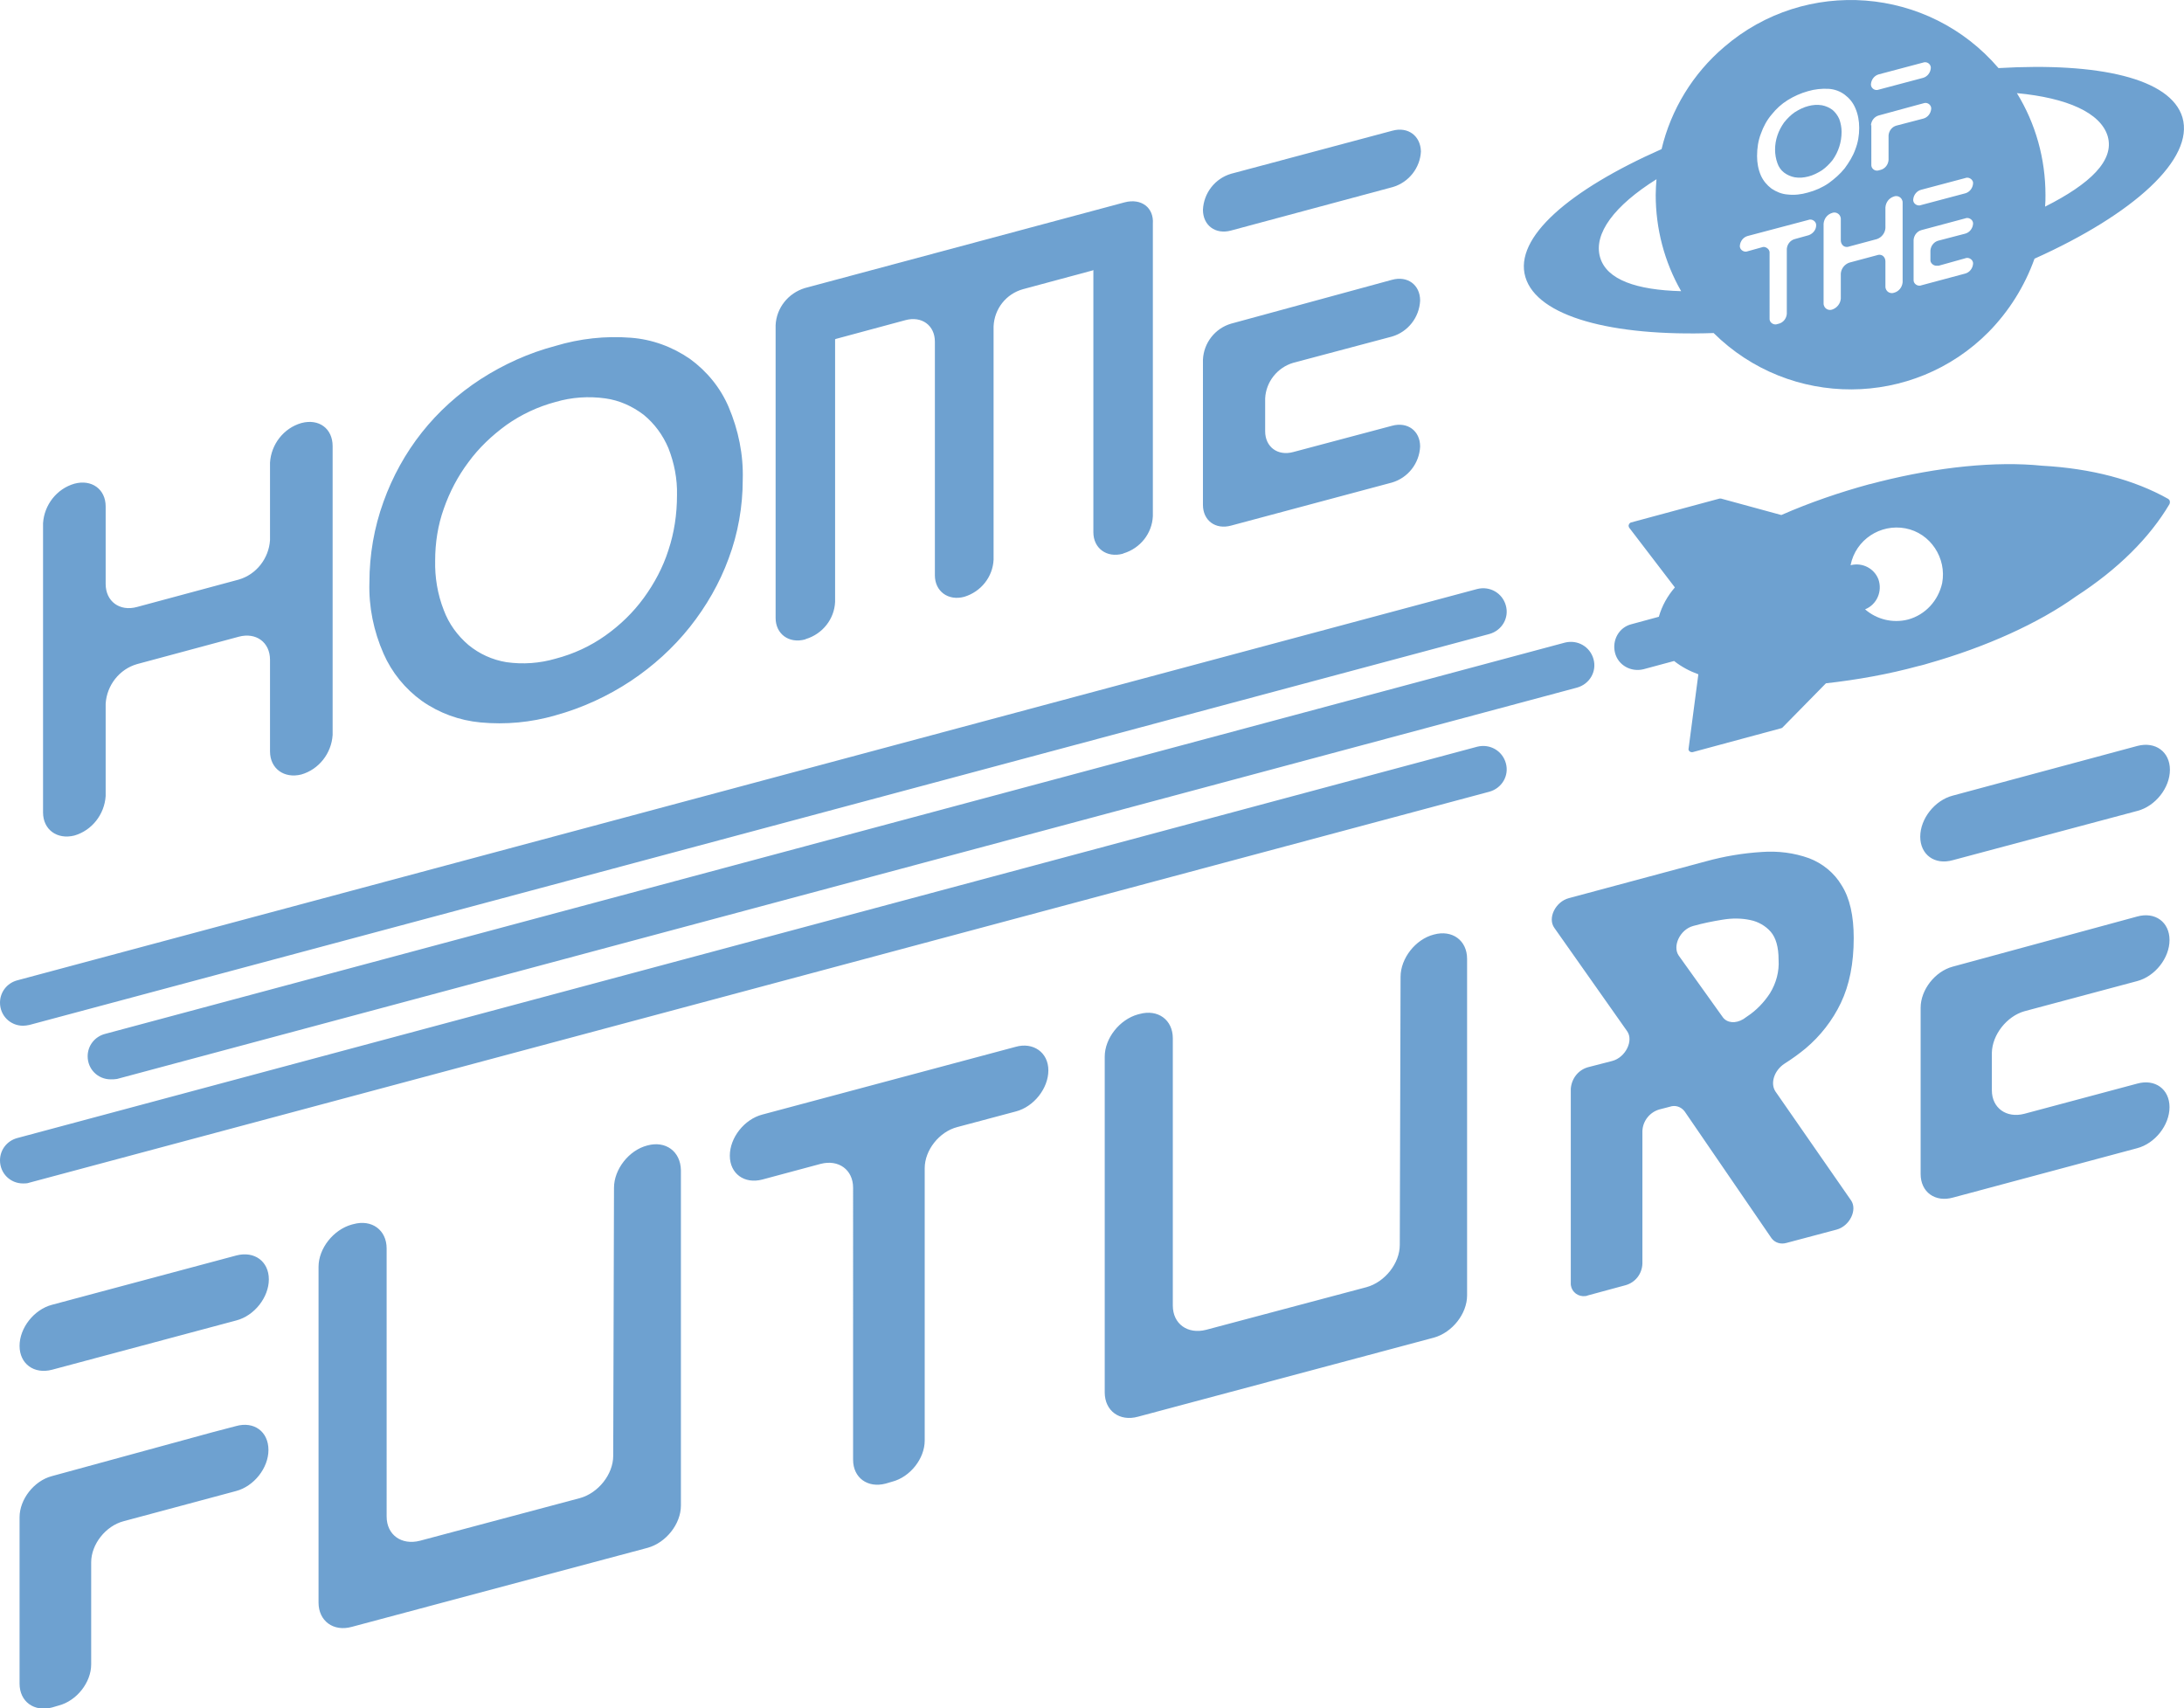
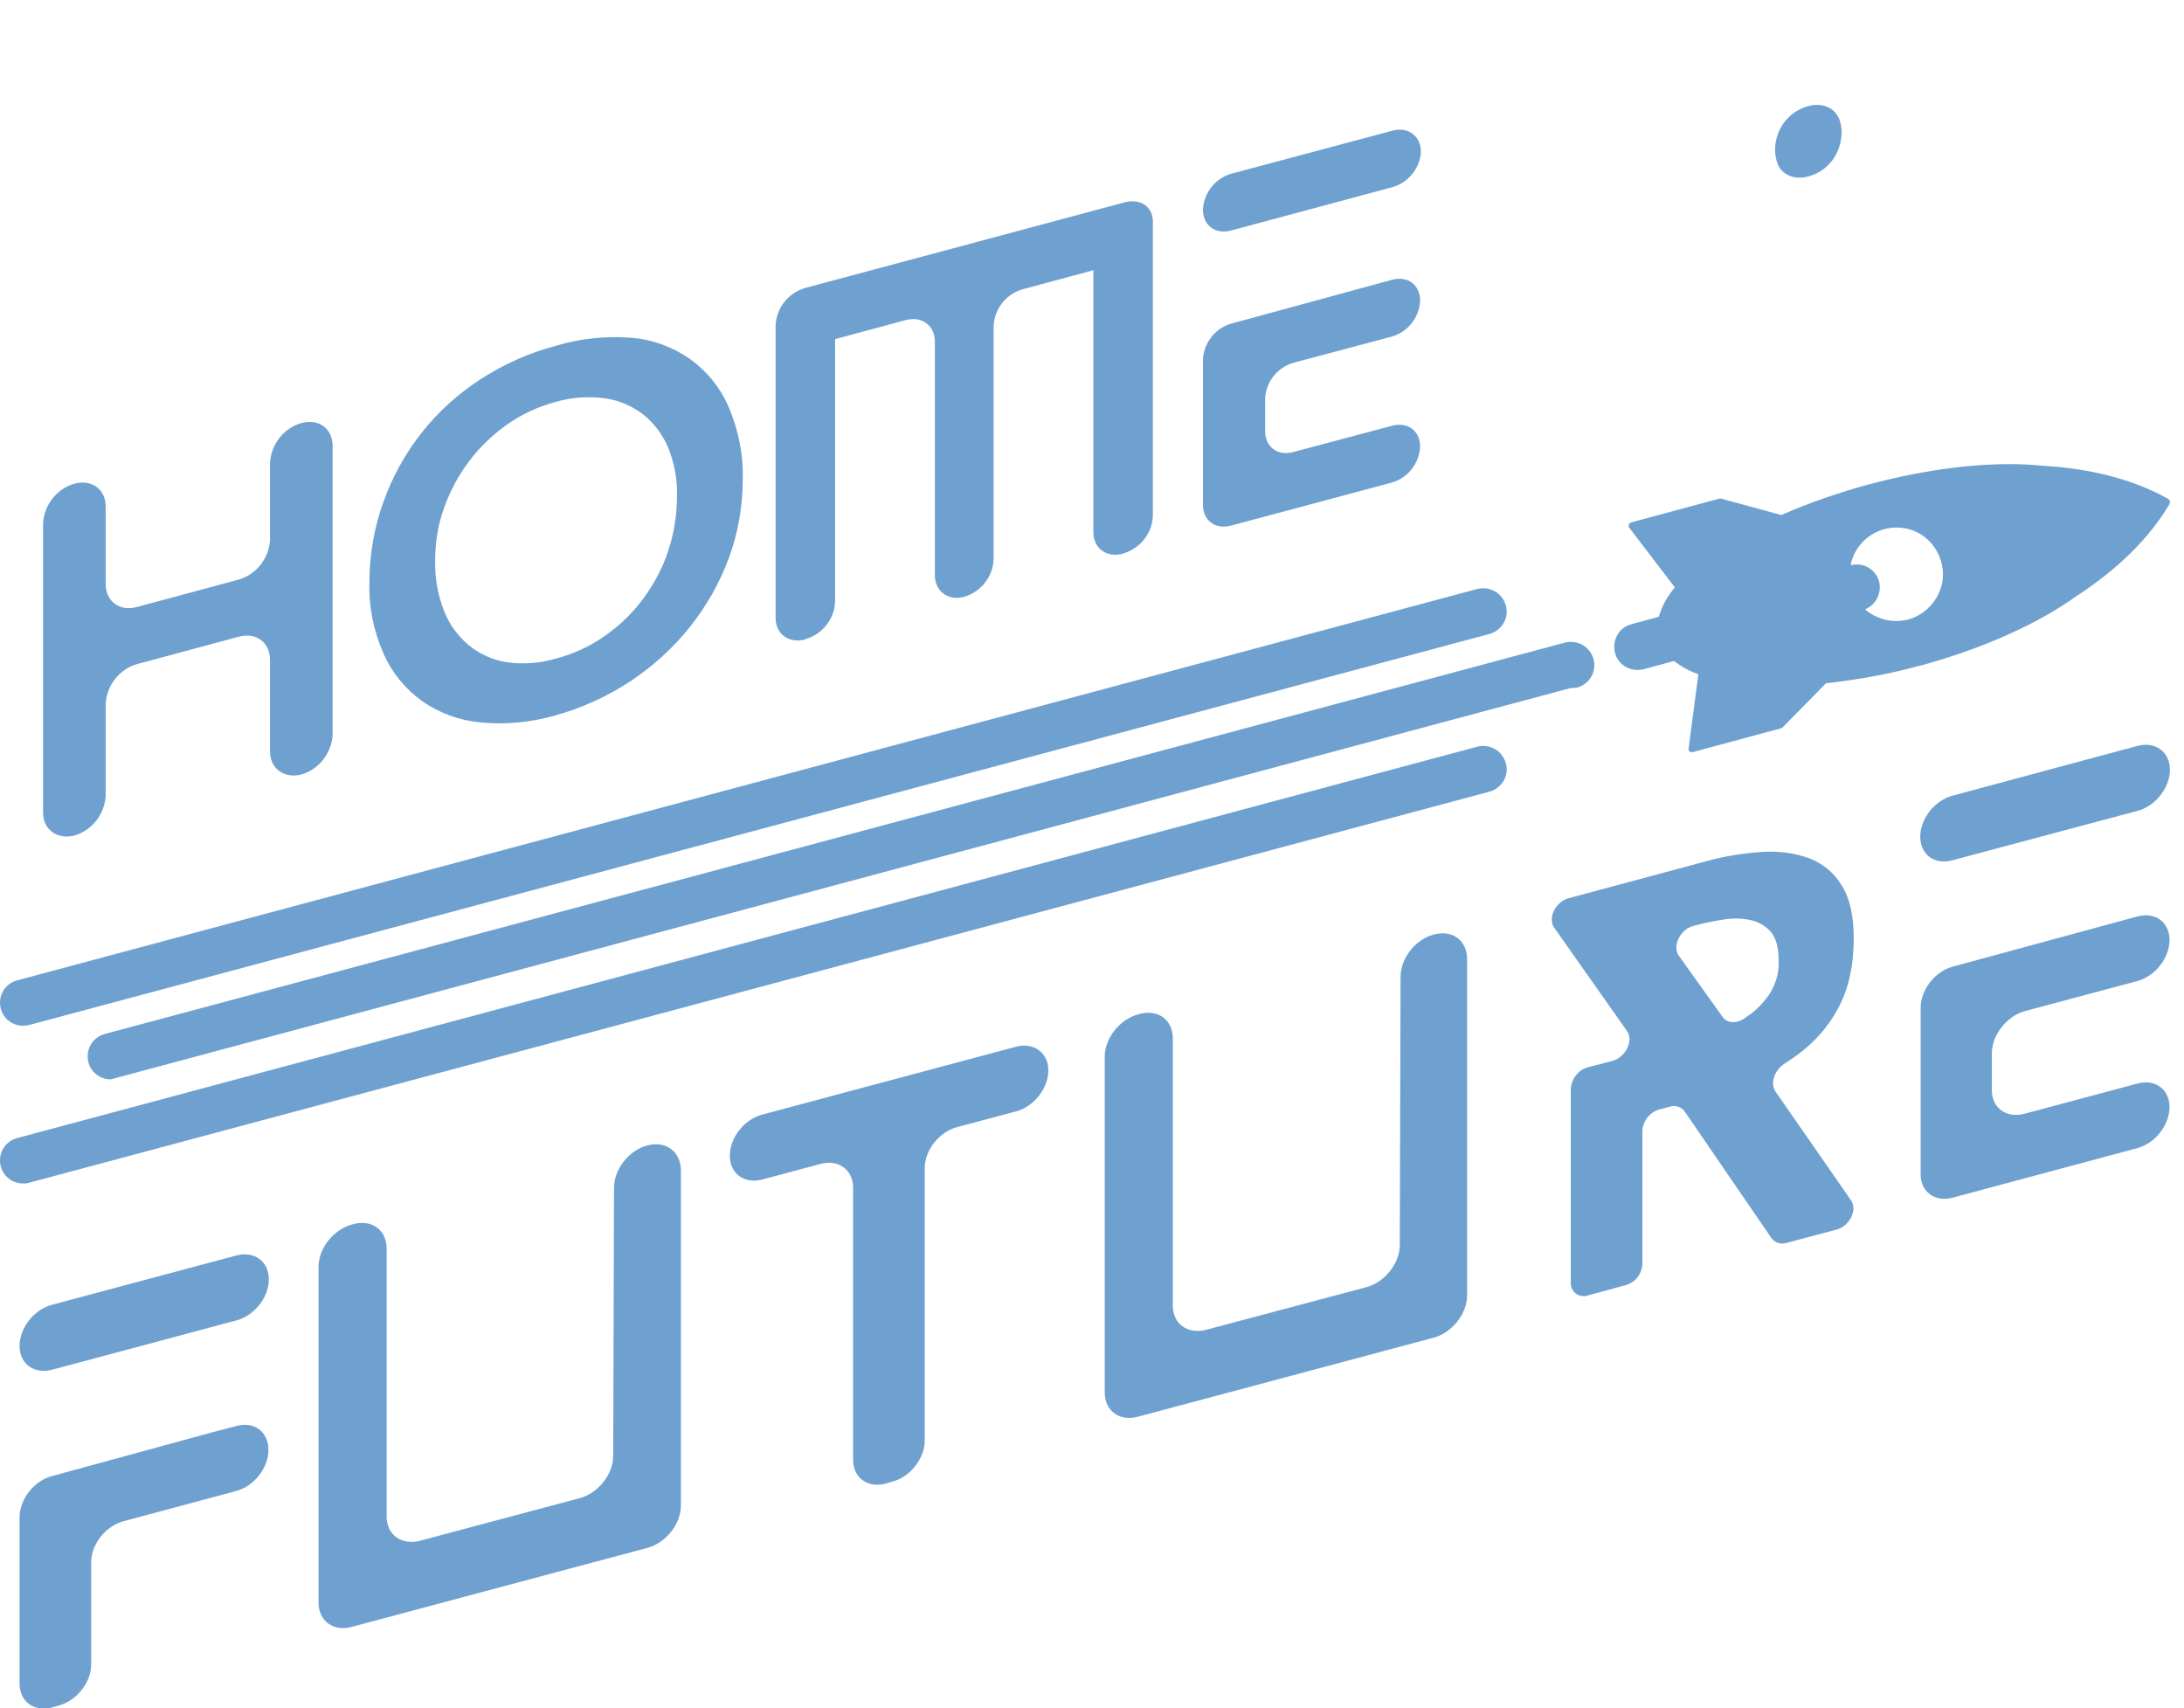
<svg xmlns="http://www.w3.org/2000/svg" version="1.1" id="Layer_1" x="0" y="0" viewBox="0 0 558.1 436.5" xml:space="preserve">
  <style type="text/css">.st0{fill:#6ea1d0}</style>
-   <path class="st0" d="M554.2 127.6l-.1-.1c-8.7-4.9-19.6-7.8-32.3-8.5-11.7-1.2-26.5.3-41.6 4.1-1.2.3-2 .5-2.3.6h-.1c-7.7 2.1-15.3 4.7-22.6 7.9l-15.4-4.2h-.4l-22.6 6.1c-.4.1-.7.6-.6 1 0 .1.1.2.1.3l11.7 15.3c-1.9 2.2-3.3 4.7-4.1 7.5l-7 1.9c-3.2.8-5 4.1-4.2 7.3s4.1 5 7.3 4.2l7.8-2.1c1.9 1.5 4 2.6 6.2 3.4l-2.5 19c-.1.4.2.8.7.9h.3l22.6-6.1c.1 0 .3-.1.4-.2l11.1-11.3c8-.9 15.9-2.3 23.6-4.4 0 0 1-.2 2.6-.7 14.8-4.2 28.2-10.3 37.7-17.1 10.8-7 18.8-15 23.9-23.6.2-.5.1-1-.2-1.2zm-66.6 30.7c-3.9 1-8 0-11-2.6 3-1.2 4.5-4.6 3.4-7.7-1.1-2.8-4.1-4.3-7-3.6h-.1c1.3-6.5 7.6-10.6 14-9.4s10.6 7.6 9.4 14c-1 4.5-4.3 8.1-8.7 9.3zM28.3 275.8c-3.3 0-5.9-2.6-5.9-5.9 0-2.7 1.8-5 4.4-5.7l373.1-100c3.2-.8 6.4 1 7.3 4.2s-1 6.4-4.2 7.3l-373.1 100c-.6.1-1.1.1-1.6.1zM5.9 262.1c-3.3 0-5.9-2.6-5.9-5.9 0-2.7 1.8-5 4.4-5.7l373.1-100c3.2-.8 6.4 1 7.3 4.2s-1 6.4-4.2 7.3L7.5 261.9c-.5.1-1.1.2-1.6.2zm0 40.3c-3.3 0-5.9-2.6-5.9-5.9 0-2.7 1.8-5 4.4-5.7l373.1-100c3.2-.8 6.4 1 7.3 4.2s-1 6.4-4.2 7.3L7.5 302.2c-.5.2-1.1.2-1.6.2zM77 108.1c-4.5 1.3-7.7 5.4-8 10.1V138c-.3 4.7-3.5 8.8-8 10.1l-26 7c-4.4 1.2-8-1.4-8-5.9v-19.8c0-4.4-3.6-7-8-5.8-4.5 1.3-7.7 5.4-8 10.1v73.9c0 4.4 3.6 7 8 5.9 4.5-1.3 7.7-5.4 8-10.1v-23.6c.3-4.7 3.5-8.8 8-10.1l26-7c4.4-1.2 8 1.4 8 5.9V192c0 4.4 3.6 7 8 5.9 4.5-1.3 7.7-5.4 8-10.1V114c0-4.5-3.5-7.1-8-5.9zm99.3-16.4c-4.5-3.1-9.7-5-15.1-5.4-6.5-.5-13 .2-19.3 2.1-6.8 1.8-13.2 4.7-19.1 8.5-5.7 3.7-10.8 8.3-15 13.6-4.2 5.3-7.5 11.3-9.8 17.7-2.4 6.6-3.6 13.6-3.6 20.6-.2 6.3 1.1 12.5 3.6 18.2 2.1 4.8 5.5 9 9.8 12.1 4.4 3.1 9.6 5 15 5.5 6.4.6 12.9 0 19.1-1.8 6.9-1.9 13.4-4.9 19.3-8.8 5.7-3.8 10.8-8.4 15.1-13.8 4.2-5.3 7.6-11.2 9.9-17.5 2.4-6.4 3.6-13.3 3.6-20.1.2-6.4-1.1-12.7-3.6-18.6-2.1-4.9-5.5-9.1-9.9-12.3zm-5.5 48.9c-1.4 4.4-3.6 8.5-6.3 12.2-2.7 3.7-6 6.9-9.8 9.6-3.8 2.7-8.1 4.7-12.7 5.9-4.1 1.2-8.4 1.5-12.6.9-3.6-.6-6.9-2.1-9.7-4.4-2.8-2.4-5-5.4-6.3-8.9-1.6-4.1-2.3-8.4-2.2-12.7 0-4.5.7-9 2.2-13.2 1.5-4.3 3.6-8.3 6.3-11.9 2.7-3.7 6-6.8 9.7-9.5 3.8-2.7 8.1-4.7 12.6-5.9 4.1-1.2 8.4-1.5 12.7-.9 3.6.5 6.9 2 9.8 4.2 2.8 2.3 4.9 5.2 6.3 8.5 1.5 3.8 2.3 7.9 2.2 12 0 4.9-.7 9.6-2.2 14.1zm116.6-88.9l-81.7 21.9c-4.3 1.3-7.3 5.1-7.5 9.5v74.8c0 4.1 3.4 6.6 7.5 5.5l.2-.1c4.3-1.3 7.3-5.1 7.5-9.5V86.7l.2-.1 17.8-4.8c4.1-1.1 7.5 1.3 7.5 5.5V147c0 4.1 3.4 6.6 7.5 5.5 4.3-1.3 7.3-5.1 7.5-9.5V83.4c.2-4.5 3.2-8.3 7.5-9.5l17.8-4.8.2-.1v67c0 4.1 3.4 6.6 7.5 5.5l.2-.1c4.3-1.3 7.3-5.1 7.5-9.5V57.2c.3-4.2-3-6.6-7.2-5.5zm68.4-18.3l-41.2 11c-4.1 1.2-7 4.9-7.2 9.2 0 4 3.2 6.4 7.2 5.3l41.3-11.1c4.1-1.2 7-4.9 7.2-9.1-.1-4-3.3-6.4-7.3-5.3zm-25.3 59.3l25.2-6.7c4.1-1.2 7-4.9 7.2-9.2 0-4-3.2-6.4-7.2-5.3l-41.1 11.2c-4.1 1.2-7 4.9-7.2 9.2V129c0 4 3.2 6.4 7.2 5.3l41.1-11c4.1-1.2 7-4.9 7.2-9.2 0-4-3.2-6.4-7.2-5.3l-25.2 6.7c-4 1.1-7.2-1.3-7.2-5.3v-8.4c.2-4.2 3.1-7.9 7.2-9.1zM60.3 364.4l-6.1 1.6-41 11.2c-4.5 1.2-8.2 5.9-8.2 10.5v42.5c0 4.6 3.7 7.3 8.3 6.1l1.7-.5c4.6-1.2 8.3-5.9 8.3-10.5v-26.1c0-4.6 3.7-9.3 8.3-10.5l28.7-7.7c4.6-1.2 8.3-5.9 8.3-10.5 0-4.7-3.7-7.4-8.3-6.1zm.1-43.6l-47.1 12.6c-4.6 1.2-8.3 5.9-8.3 10.5s3.7 7.3 8.3 6.1l47.1-12.6c4.6-1.2 8.3-5.9 8.3-10.5s-3.7-7.3-8.3-6.1zm105-28.1c-4.7 1.2-8.5 6.1-8.5 10.8l-.2 68.5c0 4.7-3.8 9.5-8.5 10.8l-40.9 10.9c-4.7 1.2-8.5-1.5-8.5-6.2V319c0-4.7-3.8-7.5-8.5-6.2l-.4.1c-4.7 1.3-8.5 6.1-8.5 10.8v85.8c0 4.7 3.8 7.5 8.5 6.2l75.6-20.2c4.7-1.3 8.5-6.1 8.5-10.8V299c-.1-4.8-3.9-7.6-8.6-6.3zm94.1-25.2l-64.7 17.3c-4.6 1.2-8.3 5.9-8.3 10.5s3.7 7.3 8.3 6.1l14.9-4c4.6-1.2 8.3 1.5 8.3 6.1V373c0 4.6 3.7 7.3 8.3 6.1l1.7-.5c4.6-1.2 8.3-5.9 8.3-10.5v-69.6c0-4.6 3.7-9.3 8.3-10.5l15-4c4.6-1.2 8.3-5.9 8.3-10.5s-3.9-7.3-8.4-6zm106.9-28.7c-4.7 1.2-8.5 6.1-8.5 10.8l-.2 68.5c0 4.7-3.8 9.5-8.5 10.8l-41 10.9c-4.7 1.2-8.5-1.5-8.5-6.2v-68.3c0-4.7-3.8-7.5-8.5-6.2l-.4.1c-4.7 1.3-8.5 6.1-8.5 10.8v85.8c0 4.7 3.8 7.5 8.5 6.2l75.6-20.2c4.7-1.3 8.5-6.1 8.5-10.8v-86c0-4.7-3.8-7.5-8.5-6.2zm89.6 33c1.9-1.2 3.7-2.5 5.4-3.9 3.8-3.2 6.9-7.2 9-11.6 2.2-4.6 3.3-10.1 3.3-16.6 0-5.7-1-10.2-3.1-13.5-1.9-3.2-4.9-5.6-8.3-6.9-3.9-1.4-8-1.9-12.1-1.6-4.8.3-9.6 1.1-14.3 2.4l-35 9.4c-3.4.9-5.5 5.1-3.7 7.6l18.6 26.4c1.7 2.4-.4 6.7-3.8 7.6l-6.2 1.6c-2.5.7-4.2 2.9-4.4 5.5v49.6c-.1 1.8 1.3 3.3 3.1 3.4.4 0 .9 0 1.3-.2l9.6-2.6c2.5-.7 4.2-2.9 4.3-5.5V289c.1-2.6 1.9-4.8 4.3-5.5l2.7-.7c1.4-.5 2.9 0 3.8 1.2l22.2 32.4c.9 1.2 2.4 1.6 3.8 1.2l12.8-3.4c3.4-.9 5.4-5.1 3.7-7.5l-19.3-27.8c-1.4-2.1-.3-5.4 2.3-7.1zm-3.7-18c-1.5 2.3-3.5 4.4-5.8 5.9l-1 .7c-2 1.2-4.1 1-5.2-.4L429 244.2c-1.7-2.4.3-6.7 3.7-7.6 2.5-.7 5-1.2 7.5-1.6 2.4-.4 4.8-.4 7.1.1 2 .4 3.9 1.5 5.2 3 1.3 1.5 2 3.9 2 7.1.2 3-.6 6-2.2 8.6zm65 4.6l28.8-7.7c4.6-1.2 8.3-5.9 8.3-10.5s-3.7-7.3-8.3-6L499 247c-4.5 1.2-8.2 5.9-8.2 10.5V300c0 4.6 3.7 7.3 8.3 6l47-12.6c4.6-1.2 8.3-5.9 8.3-10.5s-3.7-7.3-8.3-6l-28.8 7.7c-4.6 1.2-8.3-1.5-8.3-6V269c.1-4.6 3.8-9.3 8.3-10.6zm28.9-67.8L499 203.3c-4.6 1.2-8.3 5.9-8.3 10.5s3.7 7.3 8.3 6l47.2-12.6c4.6-1.2 8.3-5.9 8.3-10.5s-3.7-7.3-8.3-6.1zM455.9 44.1c.8.6 1.7 1 2.7 1.2 1.2.2 2.3.1 3.5-.2 1.2-.3 2.4-.9 3.5-1.6 1-.7 1.9-1.6 2.7-2.6 1.5-2.1 2.3-4.6 2.3-7.2 0-1.1-.2-2.2-.6-3.3-.4-.9-1-1.7-1.7-2.3-.8-.6-1.7-1-2.7-1.2-1.2-.2-2.4-.1-3.5.2-1.2.3-2.4.9-3.5 1.6-1 .7-1.9 1.6-2.7 2.6-.7 1-1.3 2.1-1.7 3.3-.4 1.2-.6 2.4-.6 3.6 0 1.2.2 2.4.6 3.5.3.9.9 1.8 1.7 2.4z" />
-   <path class="st0" d="M557.7 30c-3-10-21.5-14.1-47-12.6-17.9-20.9-49.3-23.3-70.1-5.4-8 6.8-13.6 16-16 26.1-23.5 10.4-37.8 22.6-34.8 32.7s22.1 15.2 48.1 14.3c19.5 19.3 51 19.2 70.3-.3 5.2-5.3 9.2-11.7 11.7-18.7 25.4-11.4 40.9-25.5 37.8-36.1zM408.9 65.8c-1.8-6.1 3.7-13.3 14.4-20-.1 1.3-.2 2.7-.2 4 0 8.6 2.2 17.1 6.5 24.6-11.4-.3-19-2.9-20.7-8.6zM480.1 19l11.3-3c.8-.3 1.6.1 1.9.8.1.2.1.4.1.6-.1 1.2-.9 2.2-2 2.5l-11.3 3c-.8.3-1.6-.1-1.9-.8-.1-.2-.1-.4-.1-.6.1-1.2.9-2.2 2-2.5zm-2 13c.1-1.2.9-2.2 2-2.5l9.9-2.7 1.5-.4c.8-.3 1.6.1 1.9.8.1.2.1.4.1.6-.1 1.2-.9 2.2-2 2.5l-6.9 1.8c-1.1.3-1.9 1.3-2 2.5v6.3c-.1 1.2-.9 2.2-2 2.5l-.4.1c-.8.3-1.6-.1-1.9-.8-.1-.2-.1-.4-.1-.6V32zM450 34.1c.6-1.7 1.5-3.4 2.7-4.8 1.2-1.5 2.5-2.7 4.1-3.7 1.6-1 3.4-1.8 5.2-2.3 1.7-.5 3.5-.7 5.3-.6 1.5.1 2.9.6 4.1 1.5 1.2.9 2.1 2 2.7 3.4.7 1.6 1 3.3 1 5.1 0 1.9-.3 3.7-1 5.5-.6 1.7-1.6 3.3-2.7 4.8-1.2 1.5-2.6 2.7-4.1 3.8-1.6 1.1-3.4 1.9-5.3 2.4-1.7.5-3.5.7-5.2.5-1.5-.1-2.9-.7-4.1-1.5-1.2-.9-2.1-2-2.7-3.3-.7-1.6-1-3.3-1-5 0-2.1.3-4 1-5.8zm12.2 26l-3.6 1c-1.1.3-1.9 1.3-2 2.5v16.6c-.1 1.2-.9 2.2-2 2.5l-.4.1c-.7.3-1.6-.1-1.9-.8-.1-.2-.1-.4-.1-.6V64.7c.1-.8-.6-1.5-1.4-1.6-.2 0-.4 0-.6.1l-3.6 1c-.7.3-1.6-.1-1.9-.8-.1-.2-.1-.4-.1-.6.1-1.2.9-2.2 2-2.5l15.5-4.1c.7-.3 1.6.1 1.9.8.1.2.1.4.1.6 0 1.1-.8 2.1-1.9 2.5zm24 12c-.1 1.3-1 2.4-2.2 2.7-.8.3-1.8-.1-2.1-1-.1-.2-.1-.4-.1-.6v-6.4c0-.9-.6-1.7-1.5-1.7-.2 0-.4 0-.6.1l-7.1 1.9c-1.2.4-2.1 1.5-2.2 2.8v6.4c-.1 1.3-1 2.4-2.2 2.8-.8.3-1.8-.1-2.1-1-.1-.2-.1-.4-.1-.6V57.2c.1-1.3.9-2.4 2.2-2.8.8-.3 1.8.1 2.1 1 .1.2.1.4.1.6v5.4c0 .9.6 1.7 1.5 1.7.2 0 .4 0 .6-.1l7.1-1.9c1.2-.4 2.1-1.5 2.2-2.8V53c.1-1.3.9-2.4 2.2-2.8.8-.3 1.8.1 2.1 1 .1.2.1.4.1.6v20.3zm9.2-4.2l6.8-1.9c.7-.3 1.6.1 1.9.8.1.2.1.4.1.6-.1 1.2-.9 2.2-2 2.5l-11.2 3c-.7.3-1.6-.1-1.9-.8-.1-.2-.1-.4-.1-.6V61.3c.1-1.2.9-2.2 2-2.5l11.2-3c.7-.3 1.6.1 1.9.8.1.2.1.4.1.6-.1 1.2-.9 2.2-2 2.5l-6.9 1.8c-1.1.3-1.9 1.3-2 2.5v2.3c-.1.8.6 1.5 1.4 1.6h.7zm8.8-21c-.1 1.2-.9 2.2-2 2.5l-11.3 3c-.7.3-1.6-.1-1.9-.8-.1-.2-.1-.4-.1-.6.1-1.2.9-2.2 2-2.5l11.3-3c.7-.3 1.6.1 1.9.8.1.1.1.4.1.6zm18.4 5.9c.1-1 .1-2 .1-3 0-9.2-2.5-18.2-7.3-26 12.8 1.2 21.4 5 23.2 11 1.8 6.2-4.5 12.2-16 18z" />
+   <path class="st0" d="M554.2 127.6l-.1-.1c-8.7-4.9-19.6-7.8-32.3-8.5-11.7-1.2-26.5.3-41.6 4.1-1.2.3-2 .5-2.3.6h-.1c-7.7 2.1-15.3 4.7-22.6 7.9l-15.4-4.2h-.4l-22.6 6.1c-.4.1-.7.6-.6 1 0 .1.1.2.1.3l11.7 15.3c-1.9 2.2-3.3 4.7-4.1 7.5l-7 1.9c-3.2.8-5 4.1-4.2 7.3s4.1 5 7.3 4.2l7.8-2.1c1.9 1.5 4 2.6 6.2 3.4l-2.5 19c-.1.4.2.8.7.9h.3l22.6-6.1c.1 0 .3-.1.4-.2l11.1-11.3c8-.9 15.9-2.3 23.6-4.4 0 0 1-.2 2.6-.7 14.8-4.2 28.2-10.3 37.7-17.1 10.8-7 18.8-15 23.9-23.6.2-.5.1-1-.2-1.2zm-66.6 30.7c-3.9 1-8 0-11-2.6 3-1.2 4.5-4.6 3.4-7.7-1.1-2.8-4.1-4.3-7-3.6h-.1c1.3-6.5 7.6-10.6 14-9.4s10.6 7.6 9.4 14c-1 4.5-4.3 8.1-8.7 9.3zM28.3 275.8c-3.3 0-5.9-2.6-5.9-5.9 0-2.7 1.8-5 4.4-5.7l373.1-100c3.2-.8 6.4 1 7.3 4.2s-1 6.4-4.2 7.3c-.6.1-1.1.1-1.6.1zM5.9 262.1c-3.3 0-5.9-2.6-5.9-5.9 0-2.7 1.8-5 4.4-5.7l373.1-100c3.2-.8 6.4 1 7.3 4.2s-1 6.4-4.2 7.3L7.5 261.9c-.5.1-1.1.2-1.6.2zm0 40.3c-3.3 0-5.9-2.6-5.9-5.9 0-2.7 1.8-5 4.4-5.7l373.1-100c3.2-.8 6.4 1 7.3 4.2s-1 6.4-4.2 7.3L7.5 302.2c-.5.2-1.1.2-1.6.2zM77 108.1c-4.5 1.3-7.7 5.4-8 10.1V138c-.3 4.7-3.5 8.8-8 10.1l-26 7c-4.4 1.2-8-1.4-8-5.9v-19.8c0-4.4-3.6-7-8-5.8-4.5 1.3-7.7 5.4-8 10.1v73.9c0 4.4 3.6 7 8 5.9 4.5-1.3 7.7-5.4 8-10.1v-23.6c.3-4.7 3.5-8.8 8-10.1l26-7c4.4-1.2 8 1.4 8 5.9V192c0 4.4 3.6 7 8 5.9 4.5-1.3 7.7-5.4 8-10.1V114c0-4.5-3.5-7.1-8-5.9zm99.3-16.4c-4.5-3.1-9.7-5-15.1-5.4-6.5-.5-13 .2-19.3 2.1-6.8 1.8-13.2 4.7-19.1 8.5-5.7 3.7-10.8 8.3-15 13.6-4.2 5.3-7.5 11.3-9.8 17.7-2.4 6.6-3.6 13.6-3.6 20.6-.2 6.3 1.1 12.5 3.6 18.2 2.1 4.8 5.5 9 9.8 12.1 4.4 3.1 9.6 5 15 5.5 6.4.6 12.9 0 19.1-1.8 6.9-1.9 13.4-4.9 19.3-8.8 5.7-3.8 10.8-8.4 15.1-13.8 4.2-5.3 7.6-11.2 9.9-17.5 2.4-6.4 3.6-13.3 3.6-20.1.2-6.4-1.1-12.7-3.6-18.6-2.1-4.9-5.5-9.1-9.9-12.3zm-5.5 48.9c-1.4 4.4-3.6 8.5-6.3 12.2-2.7 3.7-6 6.9-9.8 9.6-3.8 2.7-8.1 4.7-12.7 5.9-4.1 1.2-8.4 1.5-12.6.9-3.6-.6-6.9-2.1-9.7-4.4-2.8-2.4-5-5.4-6.3-8.9-1.6-4.1-2.3-8.4-2.2-12.7 0-4.5.7-9 2.2-13.2 1.5-4.3 3.6-8.3 6.3-11.9 2.7-3.7 6-6.8 9.7-9.5 3.8-2.7 8.1-4.7 12.6-5.9 4.1-1.2 8.4-1.5 12.7-.9 3.6.5 6.9 2 9.8 4.2 2.8 2.3 4.9 5.2 6.3 8.5 1.5 3.8 2.3 7.9 2.2 12 0 4.9-.7 9.6-2.2 14.1zm116.6-88.9l-81.7 21.9c-4.3 1.3-7.3 5.1-7.5 9.5v74.8c0 4.1 3.4 6.6 7.5 5.5l.2-.1c4.3-1.3 7.3-5.1 7.5-9.5V86.7l.2-.1 17.8-4.8c4.1-1.1 7.5 1.3 7.5 5.5V147c0 4.1 3.4 6.6 7.5 5.5 4.3-1.3 7.3-5.1 7.5-9.5V83.4c.2-4.5 3.2-8.3 7.5-9.5l17.8-4.8.2-.1v67c0 4.1 3.4 6.6 7.5 5.5l.2-.1c4.3-1.3 7.3-5.1 7.5-9.5V57.2c.3-4.2-3-6.6-7.2-5.5zm68.4-18.3l-41.2 11c-4.1 1.2-7 4.9-7.2 9.2 0 4 3.2 6.4 7.2 5.3l41.3-11.1c4.1-1.2 7-4.9 7.2-9.1-.1-4-3.3-6.4-7.3-5.3zm-25.3 59.3l25.2-6.7c4.1-1.2 7-4.9 7.2-9.2 0-4-3.2-6.4-7.2-5.3l-41.1 11.2c-4.1 1.2-7 4.9-7.2 9.2V129c0 4 3.2 6.4 7.2 5.3l41.1-11c4.1-1.2 7-4.9 7.2-9.2 0-4-3.2-6.4-7.2-5.3l-25.2 6.7c-4 1.1-7.2-1.3-7.2-5.3v-8.4c.2-4.2 3.1-7.9 7.2-9.1zM60.3 364.4l-6.1 1.6-41 11.2c-4.5 1.2-8.2 5.9-8.2 10.5v42.5c0 4.6 3.7 7.3 8.3 6.1l1.7-.5c4.6-1.2 8.3-5.9 8.3-10.5v-26.1c0-4.6 3.7-9.3 8.3-10.5l28.7-7.7c4.6-1.2 8.3-5.9 8.3-10.5 0-4.7-3.7-7.4-8.3-6.1zm.1-43.6l-47.1 12.6c-4.6 1.2-8.3 5.9-8.3 10.5s3.7 7.3 8.3 6.1l47.1-12.6c4.6-1.2 8.3-5.9 8.3-10.5s-3.7-7.3-8.3-6.1zm105-28.1c-4.7 1.2-8.5 6.1-8.5 10.8l-.2 68.5c0 4.7-3.8 9.5-8.5 10.8l-40.9 10.9c-4.7 1.2-8.5-1.5-8.5-6.2V319c0-4.7-3.8-7.5-8.5-6.2l-.4.1c-4.7 1.3-8.5 6.1-8.5 10.8v85.8c0 4.7 3.8 7.5 8.5 6.2l75.6-20.2c4.7-1.3 8.5-6.1 8.5-10.8V299c-.1-4.8-3.9-7.6-8.6-6.3zm94.1-25.2l-64.7 17.3c-4.6 1.2-8.3 5.9-8.3 10.5s3.7 7.3 8.3 6.1l14.9-4c4.6-1.2 8.3 1.5 8.3 6.1V373c0 4.6 3.7 7.3 8.3 6.1l1.7-.5c4.6-1.2 8.3-5.9 8.3-10.5v-69.6c0-4.6 3.7-9.3 8.3-10.5l15-4c4.6-1.2 8.3-5.9 8.3-10.5s-3.9-7.3-8.4-6zm106.9-28.7c-4.7 1.2-8.5 6.1-8.5 10.8l-.2 68.5c0 4.7-3.8 9.5-8.5 10.8l-41 10.9c-4.7 1.2-8.5-1.5-8.5-6.2v-68.3c0-4.7-3.8-7.5-8.5-6.2l-.4.1c-4.7 1.3-8.5 6.1-8.5 10.8v85.8c0 4.7 3.8 7.5 8.5 6.2l75.6-20.2c4.7-1.3 8.5-6.1 8.5-10.8v-86c0-4.7-3.8-7.5-8.5-6.2zm89.6 33c1.9-1.2 3.7-2.5 5.4-3.9 3.8-3.2 6.9-7.2 9-11.6 2.2-4.6 3.3-10.1 3.3-16.6 0-5.7-1-10.2-3.1-13.5-1.9-3.2-4.9-5.6-8.3-6.9-3.9-1.4-8-1.9-12.1-1.6-4.8.3-9.6 1.1-14.3 2.4l-35 9.4c-3.4.9-5.5 5.1-3.7 7.6l18.6 26.4c1.7 2.4-.4 6.7-3.8 7.6l-6.2 1.6c-2.5.7-4.2 2.9-4.4 5.5v49.6c-.1 1.8 1.3 3.3 3.1 3.4.4 0 .9 0 1.3-.2l9.6-2.6c2.5-.7 4.2-2.9 4.3-5.5V289c.1-2.6 1.9-4.8 4.3-5.5l2.7-.7c1.4-.5 2.9 0 3.8 1.2l22.2 32.4c.9 1.2 2.4 1.6 3.8 1.2l12.8-3.4c3.4-.9 5.4-5.1 3.7-7.5l-19.3-27.8c-1.4-2.1-.3-5.4 2.3-7.1zm-3.7-18c-1.5 2.3-3.5 4.4-5.8 5.9l-1 .7c-2 1.2-4.1 1-5.2-.4L429 244.2c-1.7-2.4.3-6.7 3.7-7.6 2.5-.7 5-1.2 7.5-1.6 2.4-.4 4.8-.4 7.1.1 2 .4 3.9 1.5 5.2 3 1.3 1.5 2 3.9 2 7.1.2 3-.6 6-2.2 8.6zm65 4.6l28.8-7.7c4.6-1.2 8.3-5.9 8.3-10.5s-3.7-7.3-8.3-6L499 247c-4.5 1.2-8.2 5.9-8.2 10.5V300c0 4.6 3.7 7.3 8.3 6l47-12.6c4.6-1.2 8.3-5.9 8.3-10.5s-3.7-7.3-8.3-6l-28.8 7.7c-4.6 1.2-8.3-1.5-8.3-6V269c.1-4.6 3.8-9.3 8.3-10.6zm28.9-67.8L499 203.3c-4.6 1.2-8.3 5.9-8.3 10.5s3.7 7.3 8.3 6l47.2-12.6c4.6-1.2 8.3-5.9 8.3-10.5s-3.7-7.3-8.3-6.1zM455.9 44.1c.8.6 1.7 1 2.7 1.2 1.2.2 2.3.1 3.5-.2 1.2-.3 2.4-.9 3.5-1.6 1-.7 1.9-1.6 2.7-2.6 1.5-2.1 2.3-4.6 2.3-7.2 0-1.1-.2-2.2-.6-3.3-.4-.9-1-1.7-1.7-2.3-.8-.6-1.7-1-2.7-1.2-1.2-.2-2.4-.1-3.5.2-1.2.3-2.4.9-3.5 1.6-1 .7-1.9 1.6-2.7 2.6-.7 1-1.3 2.1-1.7 3.3-.4 1.2-.6 2.4-.6 3.6 0 1.2.2 2.4.6 3.5.3.9.9 1.8 1.7 2.4z" />
</svg>